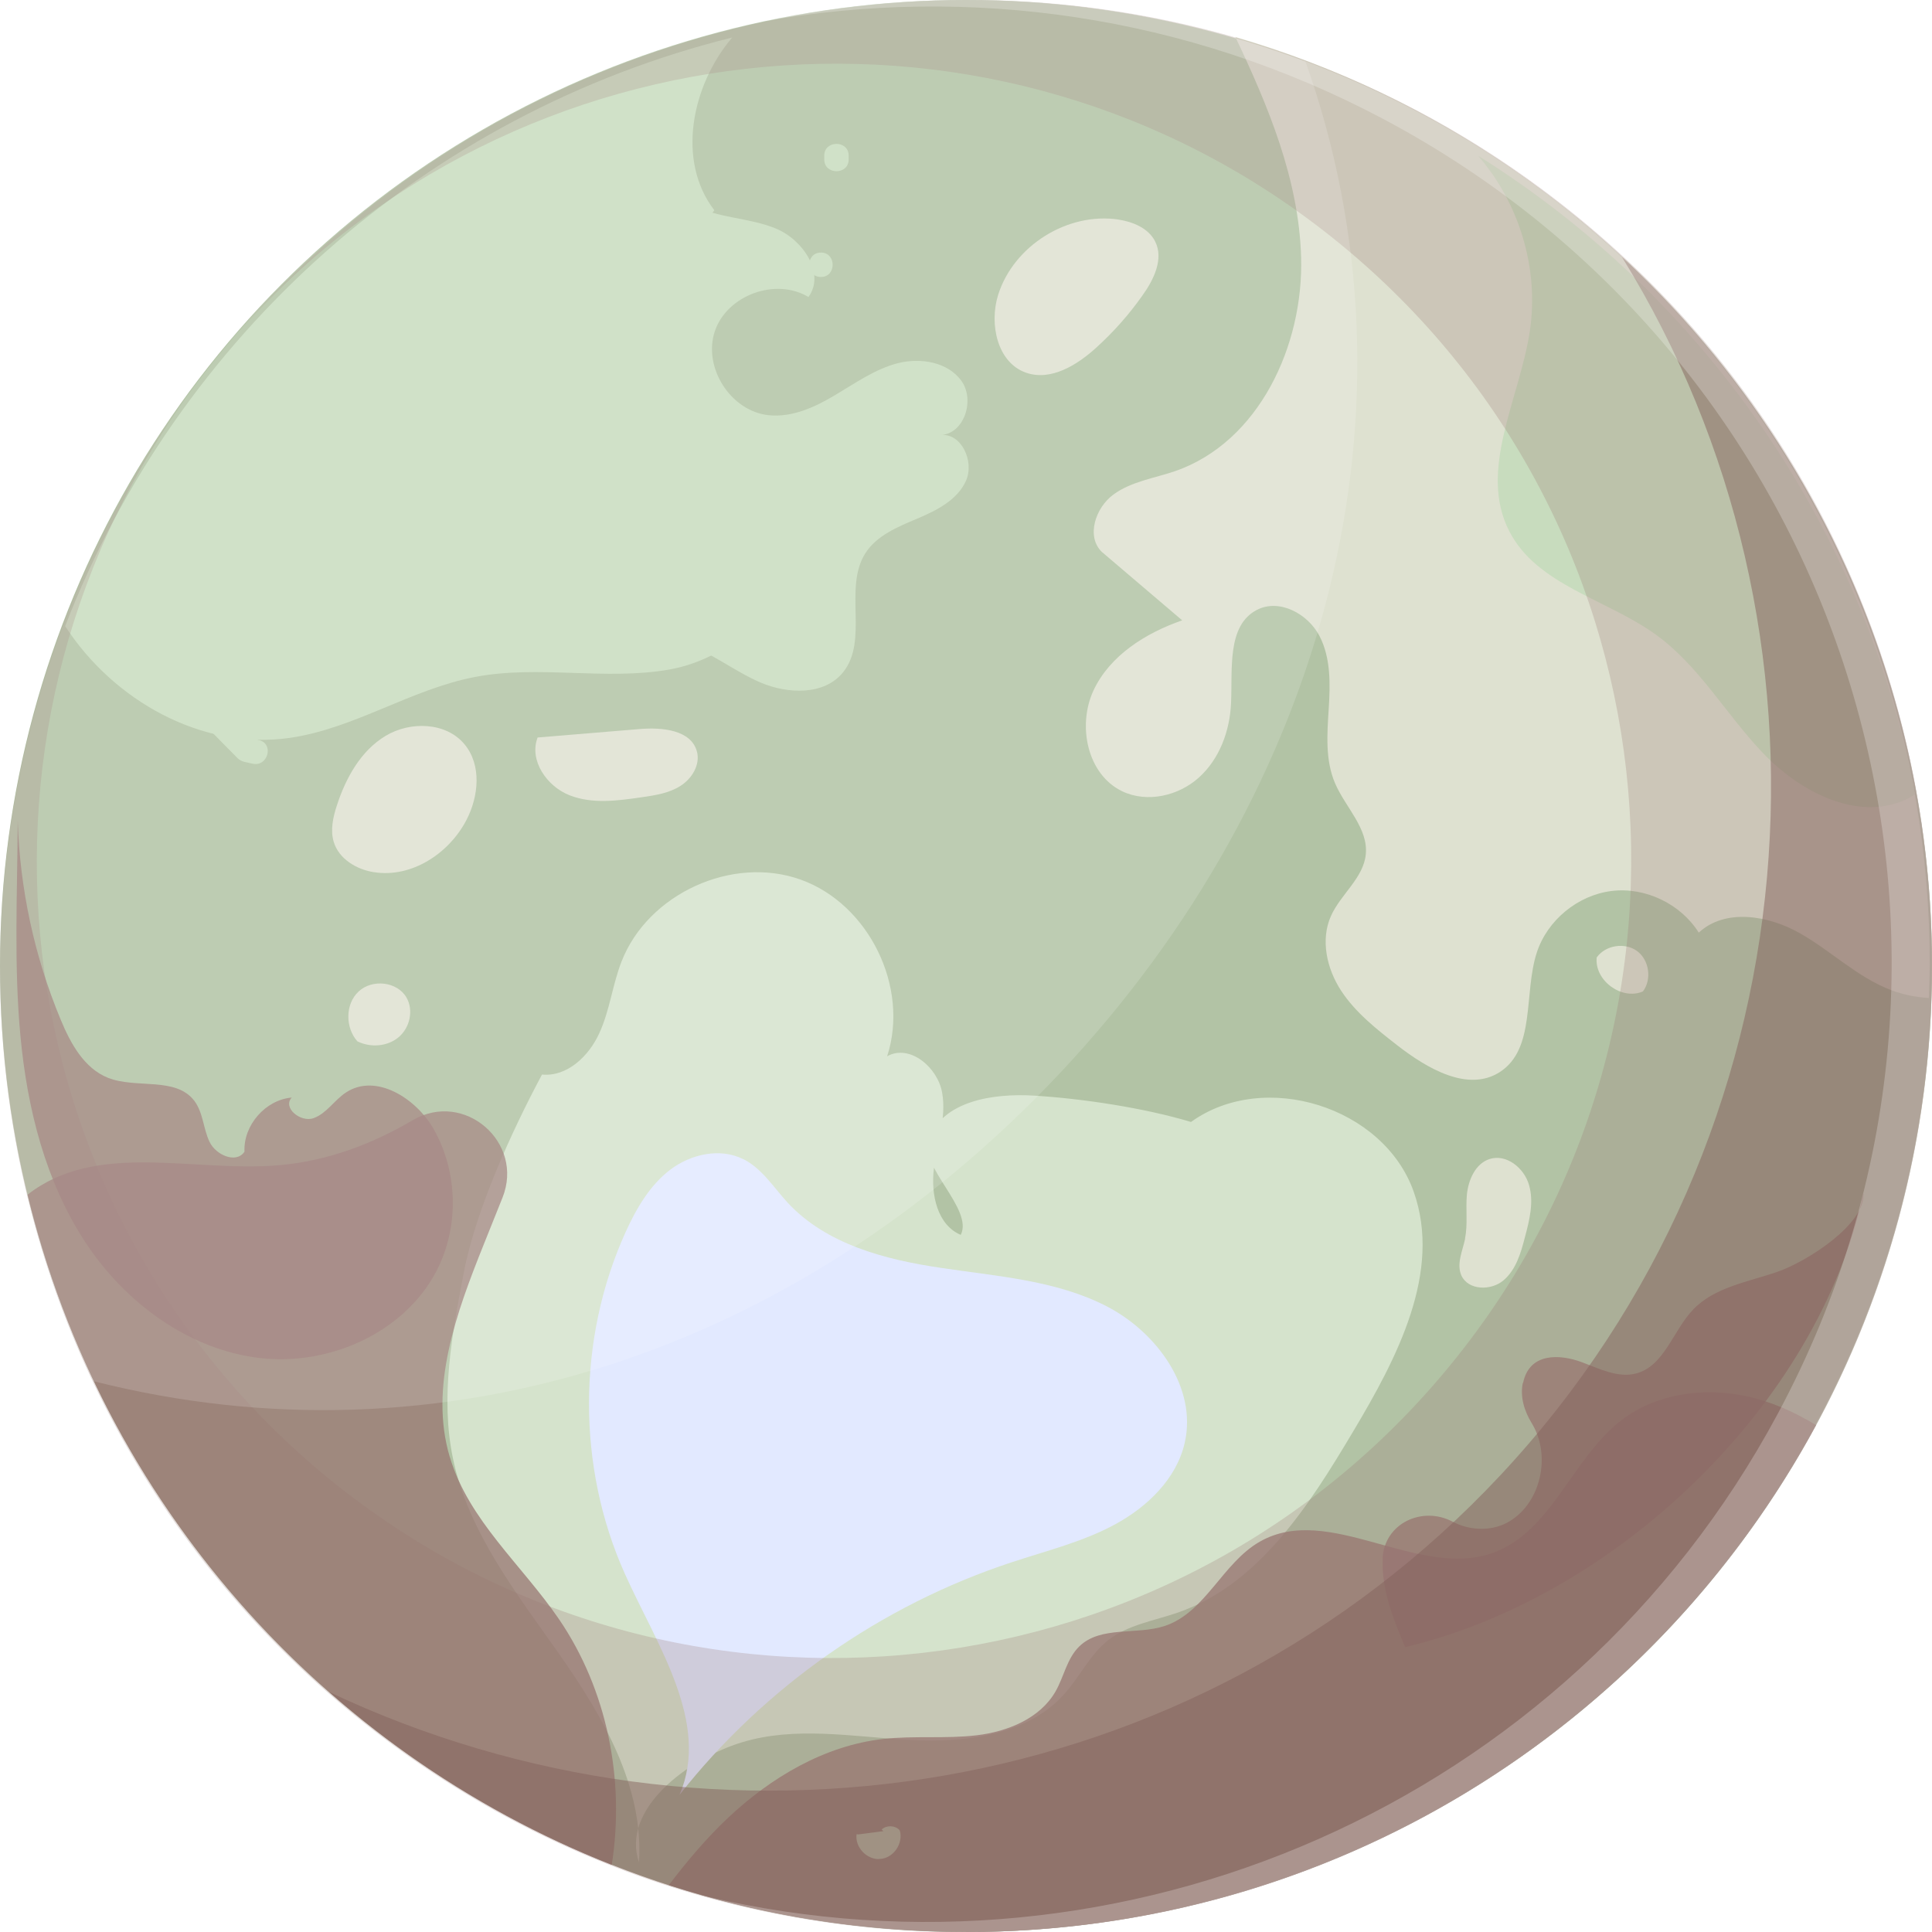
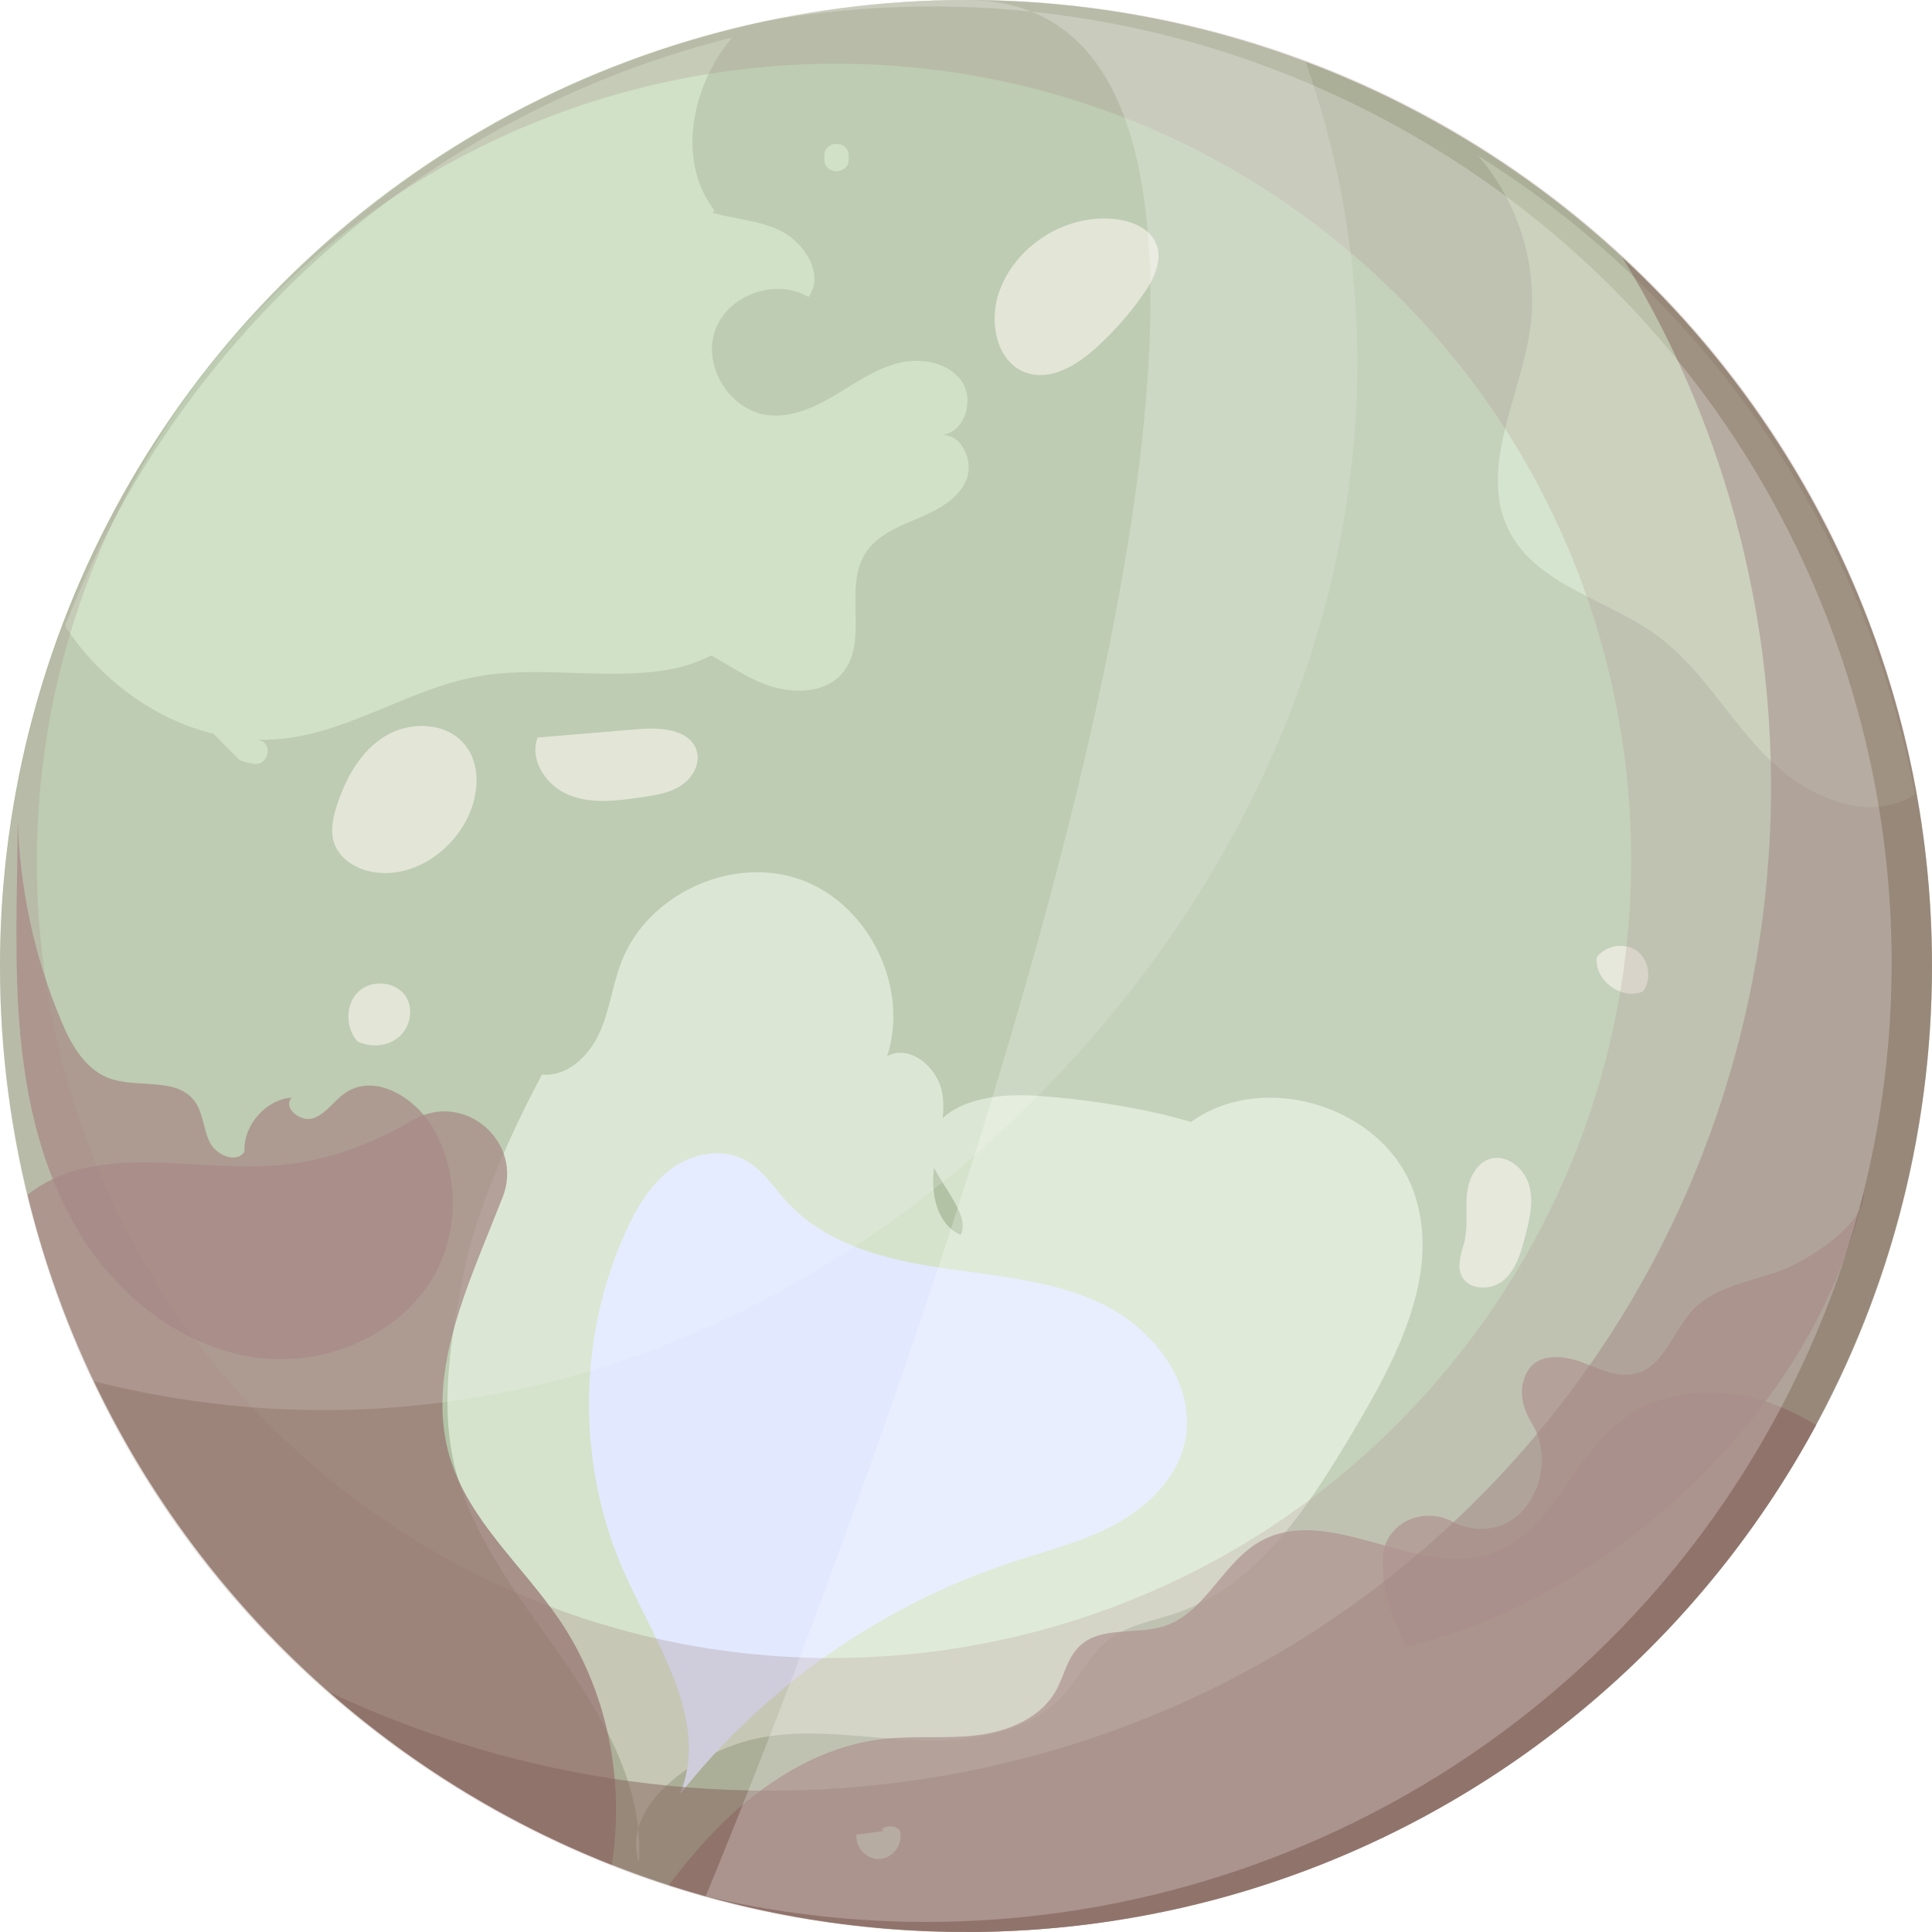
<svg xmlns="http://www.w3.org/2000/svg" viewBox="0 0 110 110">
  <defs>
    <style>
      .cls-1 {
        fill: #b2c3a5;
      }

      .cls-1, .cls-2, .cls-3, .cls-4, .cls-5, .cls-6, .cls-7, .cls-8, .cls-9, .cls-10, .cls-11, .cls-12 {
        stroke-width: 0px;
      }

      .cls-13 {
        mask: url(#mask);
      }

      .cls-14 {
        filter: url(#luminosity-noclip);
      }

      .cls-2 {
        fill: url(#radial-gradient);
        mix-blend-mode: multiply;
      }

      .cls-3 {
        opacity: .25;
      }

      .cls-3, .cls-10 {
        fill: #987671;
      }

      .cls-4 {
        mix-blend-mode: screen;
        opacity: .24;
      }

      .cls-4, .cls-6 {
        fill: #fff;
      }

      .cls-5 {
        fill: #d5e3cc;
      }

      .cls-6 {
        opacity: .15;
      }

      .cls-7 {
        fill: url(#_ÂÁ_Ï_ÌÌ_È_ËÂÌÚ_883);
        opacity: .49;
      }

      .cls-8 {
        fill: #e2e9ff;
      }

      .cls-9 {
        fill: #dee1d0;
      }

      .cls-10 {
        opacity: .75;
      }

      .cls-11 {
        fill: #85625c;
        opacity: .5;
      }

      .cls-15 {
        isolation: isolate;
      }

      .cls-12 {
        fill: #c8dcbe;
      }

      .cls-16 {
        mask: url(#mask-1);
      }
    </style>
    <filter id="luminosity-noclip" x="4.61" y="7.11" width="65.43" height="64.78" color-interpolation-filters="sRGB" filterUnits="userSpaceOnUse">
      <feFlood flood-color="#fff" result="bg" />
      <feBlend in="SourceGraphic" in2="bg" />
    </filter>
    <filter id="luminosity-noclip-2" x="4.61" y="-8105.01" width="65.43" height="32766" color-interpolation-filters="sRGB" filterUnits="userSpaceOnUse">
      <feFlood flood-color="#fff" result="bg" />
      <feBlend in="SourceGraphic" in2="bg" />
    </filter>
    <mask id="mask-1" x="4.61" y="-8105.01" width="65.43" height="32766" maskUnits="userSpaceOnUse" />
    <radialGradient id="radial-gradient" cx="-180.73" cy="-378.16" fx="-180.73" fy="-378.16" r="59.65" gradientTransform="translate(372.92 -195.24) rotate(-88.17) scale(.89 .91) skewX(12.18)" gradientUnits="userSpaceOnUse">
      <stop offset="0" stop-color="#fff" />
      <stop offset=".77" stop-color="#000" />
    </radialGradient>
    <mask id="mask" x="4.61" y="7.11" width="65.43" height="64.78" maskUnits="userSpaceOnUse">
      <g class="cls-14">
        <g class="cls-16">
          <path class="cls-2" d="M17.38,18.73c13.87-13.33,36.04-15.92,47.66-3.98,11.62,11.93,1.06,22.71-12.21,39.19-10.89,13.53-29.62,24.86-41.24,12.92C-.03,54.92,3.51,32.06,17.38,18.73Z" />
        </g>
      </g>
    </mask>
    <radialGradient id="_ÂÁ_Ï_ÌÌ_È_ËÂÌÚ_883" data-name="¡ÂÁ˚ÏˇÌÌ˚È „‡‰ËÂÌÚ 883" cx="-180.73" cy="-378.16" fx="-180.73" fy="-378.16" r="59.65" gradientTransform="translate(372.92 -195.24) rotate(-88.17) scale(.89 .91) skewX(12.18)" gradientUnits="userSpaceOnUse">
      <stop offset="0" stop-color="#fff" />
      <stop offset=".77" stop-color="#f3f9f7" />
    </radialGradient>
  </defs>
  <g class="cls-15">
    <g id="Layer_1" data-name="Layer 1">
      <g>
        <circle class="cls-1" cx="55" cy="55" r="55" />
        <path class="cls-12" d="M41.71,2.13C24.26,6.46,10.11,19.12,3.71,35.65c2.76,4.25,7.8,7.08,12.8,6.36,3.67-.53,6.91-2.78,10.55-3.47,3.63-.69,7.41.22,11.05-.42,3.64-.64,7.38-3.96,6.3-7.49-.57-1.85-2.26-3.08-3.51-4.56-3.3-3.88-3.4-10.11-.23-14.1-2.16-2.81-1.3-7.08.99-9.8.02-.02.03-.03.05-.05Z" />
        <path class="cls-5" d="M54.73,70.32c-1.36-.55-1.74-2.31-1.56-3.77.18-1.45.73-2.9.47-4.34-.25-1.44-1.85-2.79-3.13-2.07,1.28-3.93-1.04-8.67-4.93-10.06-3.89-1.39-8.69.81-10.19,4.66-.52,1.33-.67,2.79-1.27,4.09-.59,1.3-1.83,2.49-3.26,2.35-1.72,3.22-3.76,7.68-4.45,11.26-.67,3.5-1.35,7.11-.62,10.6.87,4.2,3.64,7.7,6.1,11.21,2.46,3.51,4.77,7.5,4.49,11.78-1.03-3.02,2.78-5.88,5.83-6.82s6.32-.33,9.51-.15c3.18.18,6.74-.23,8.87-2.6.89-.99,1.47-2.26,2.51-3.08,1.13-.88,2.62-1.1,3.97-1.57,4.62-1.61,7.48-6.12,9.98-10.32,2.49-4.17,5.06-9.06,3.44-13.64-1.71-4.84-8.51-6.97-12.68-3.97-2.66-.8-6.17-1.33-8.94-1.5-2.33-.14-5.21.3-6,2.5-.55,1.54,2.57,3.97,1.83,5.43Z" />
        <path class="cls-10" d="M25.61,82.96c-1.19-3.99.38-8.23,1.93-12.1.36-.89.71-1.78,1.07-2.67,1.26-3.15-2.18-6.13-5.11-4.41-2.37,1.39-4.92,2.34-7.69,2.57-4.86.4-10.32-1.4-14.24,1.67,4.24,17.47,16.8,31.66,33.26,38.16.76-4.83-.25-9.96-3.01-14-2.1-3.07-5.14-5.63-6.2-9.2Z" />
        <path class="cls-10" d="M55,110c20.91,0,39.1-11.67,48.4-28.86-1.23-.75-2.55-1.34-3.95-1.64-2.44-.53-5.15-.16-7.13,1.36-2.81,2.16-3.97,6.34-7.31,7.55-4.27,1.54-9.35-2.89-13.29-.63-2.11,1.21-3.09,4.02-5.39,4.79-1.61.54-3.66-.02-4.88,1.17-.7.68-.87,1.72-1.35,2.56-.88,1.54-2.73,2.29-4.49,2.5-1.76.21-3.56.01-5.33.21-3.34.38-6.39,2.19-8.84,4.5-1.24,1.17-2.33,2.47-3.36,3.82,5.33,1.72,11.01,2.66,16.91,2.66Z" />
        <path class="cls-12" d="M11.07,40.68c.55.55,1.09,1.1,1.64,1.66.27.28.55.55.82.83.21.22.57.24.85.31.87.2,1.24-1.13.37-1.34-.55-.13-.83-.55-1.22-.94-.49-.5-.98-.99-1.48-1.49-.63-.64-1.61.34-.98.98Z" />
-         <path class="cls-12" d="M42.39,15.62c.4-.29.82-.41,1.31-.3-.14-.34-.28-.68-.41-1.02-.09.16-.19.14-.35.08.17.22.34.45.51.67,0-.29,0-.57,0-.86-.07.16-.14.33-.2.49-.15-.01-.31-.03-.46-.05.68.56,1.67-.41.98-.98-.39-.32-.84-.4-1.29-.14-.54.31-.41,1.01-.4,1.54,0,.33.22.55.51.67.72.29,1.53-.06,1.91-.71.22-.38.03-.91-.41-1.02-.83-.2-1.68-.07-2.38.44-.71.52-.02,1.72.7,1.2Z" />
        <path class="cls-12" d="M46.93,8.86v.22c0,.89,1.39.89,1.39,0v-.22c0-.89-1.39-.89-1.39,0Z" />
-         <path class="cls-12" d="M46.74,15.77c.89,0,.89-1.39,0-1.39s-.89,1.39,0,1.39Z" />
        <g>
          <path class="cls-12" d="M48.9,104.44c-.08.66.53,1.31,1.19,1.26.66-.05,1.18-.77,1.01-1.41-.21-.22-.6-.23-.82-.03l-1.38.18Z" />
          <path class="cls-12" d="M50.03,105.85c-.33,0-.66-.15-.91-.41-.27-.29-.4-.65-.35-1.01l.28.04c-.03.27.07.56.28.78.21.22.49.35.77.33.27-.02.54-.18.71-.43.17-.24.24-.52.18-.78-.16-.14-.44-.14-.6,0l-.19-.21c.28-.25.75-.24,1.01.03l.03.06c.09.34.01.73-.21,1.05-.23.32-.56.52-.92.54-.02,0-.05,0-.07,0Z" />
        </g>
        <path class="cls-8" d="M42.31,65.99c1.07.53,1.73,1.61,2.54,2.49,2.2,2.37,5.55,3.24,8.74,3.71,3.19.48,6.52.7,9.39,2.17,2.87,1.47,5.2,4.65,4.47,7.8-.47,2.04-2.12,3.63-3.96,4.63-1.84,1-3.9,1.5-5.89,2.16-7.42,2.44-14.08,7.11-18.91,13.24,1.77-4.11-1.29-8.52-3.12-12.6-2.73-6.09-2.71-13.36.05-19.44.61-1.34,1.37-2.66,2.54-3.55,1.17-.89,2.83-1.26,4.14-.61Z" />
        <path class="cls-12" d="M38.79,36.55c-3.06-.98-6.3.43-9.42,1.23-3.11.81-7.12.66-8.68-2.15-1.48-2.66.23-6.01,2.42-8.12,2.19-2.11,4.97-3.76,6.35-6.47.95-1.85,1.13-3.99,1.39-6.05.26-2.07.66-4.21,1.95-5.85,1.29-1.64,3.72-2.56,5.52-1.52-1.31,1.02-.4,3.27,1.07,4.04,1.47.77,3.24.72,4.78,1.35,1.54.63,2.84,2.56,1.86,3.9-1.86-1.12-4.64-.11-5.33,1.95-.69,2.06.9,4.55,3.06,4.78,1.33.14,2.63-.45,3.78-1.14,1.15-.68,2.27-1.48,3.57-1.82,1.3-.33,2.87-.07,3.64,1.02.77,1.1.14,3.01-1.2,3.07,1.19-.13,1.94,1.5,1.45,2.6-.49,1.1-1.67,1.69-2.78,2.16-1.11.47-2.31.96-2.95,1.97-1.26,1.98.21,4.97-1.28,6.79-1.07,1.31-3.13,1.23-4.69.57-1.55-.67-2.9-1.79-4.51-2.3Z" />
-         <path class="cls-9" d="M70.33,2.09c1.9,4,3.62,8.14,3.75,12.54.15,5.04-2.4,10.53-7.16,12.19-1.19.41-2.51.59-3.53,1.34s-1.56,2.38-.66,3.26l4.58,3.9c-2.08.72-4.12,2-5.05,3.99-.93,2-.36,4.78,1.63,5.74,1.42.68,3.21.27,4.38-.79,1.17-1.06,1.75-2.65,1.82-4.22.09-1.94-.25-4.43,1.48-5.32,1.27-.65,2.89.22,3.55,1.48.66,1.26.62,2.76.53,4.18-.09,1.42-.2,2.9.36,4.21.59,1.38,1.91,2.58,1.75,4.07-.14,1.34-1.43,2.26-1.98,3.49-.61,1.36-.24,3.01.58,4.26s2.02,2.19,3.2,3.11c1.7,1.32,4.02,2.68,5.83,1.52,2.06-1.33,1.35-4.48,2.11-6.81.6-1.84,2.33-3.26,4.25-3.5,1.92-.24,3.94.73,4.97,2.37,1.51-1.4,3.97-.98,5.75.03,1.79,1.01,3.3,2.53,5.22,3.25.69.26,1.41.4,2.13.44.02-.65.05-1.29.05-1.94,0-25.01-16.7-46.11-39.55-52.78Z" />
        <path class="cls-12" d="M84.16,8.87c2.35,2.71,3.48,6.45,2.94,10-.59,3.86-2.95,7.9-1.17,11.37,1.58,3.09,5.56,3.87,8.37,5.91,2.45,1.78,3.98,4.53,6.07,6.72,2.09,2.19,5.31,3.89,8.08,2.68.21-.09.39-.21.58-.33-2.89-15.31-12.12-28.37-24.87-36.35Z" />
        <path class="cls-10" d="M1.01,46.73c.12,3.88.95,7.73,2.44,11.31.56,1.36,1.34,2.79,2.71,3.33,1.62.63,3.84-.08,4.9,1.3.51.67.51,1.59.87,2.34.36.76,1.53,1.26,1.99.56-.07-1.5,1.19-2.95,2.69-3.08-.54.58.51,1.44,1.25,1.17.74-.27,1.18-1.03,1.84-1.46,1.7-1.12,4,.33,5,2.1,1.31,2.32,1.44,5.27.33,7.7-1.71,3.74-6.15,5.8-10.24,5.32-4.08-.48-7.7-3.18-9.95-6.62s-3.28-7.56-3.67-11.65c-.39-4.09-.18-8.22-.16-12.33Z" />
        <path class="cls-10" d="M86.72,78.73c.36-1.73,2.09-1.64,3.35-1.17,1,.37,2.05.91,3.08.64,1.61-.42,2.1-2.44,3.25-3.64,1.22-1.28,3.13-1.57,4.8-2.15,1.68-.58,5.04-2.72,4.9-4.49-2.58,12.05-14.11,23.02-26.1,25.86-.65-1.56-1.31-3.18-1.28-4.87,0-.07,0-.13,0-.2.11-1.97,2.25-2.99,3.99-2.07.93.49,2.12.56,3.07.07,1.93-1.01,2.58-3.81,1.43-5.68-.42-.69-.67-1.49-.51-2.28Z" />
        <path class="cls-9" d="M21.31,49.66c2.12.33,4.25-1.06,5.24-2.96.71-1.35.88-3.14-.1-4.32-1.05-1.27-3.09-1.33-4.5-.48-1.41.85-2.26,2.39-2.77,3.96-.22.67-.38,1.4-.18,2.07.29.97,1.3,1.58,2.3,1.73Z" />
        <path class="cls-9" d="M63.68,12.5c-2.9-.43-5.97,1.49-6.85,4.29-.52,1.66-.05,3.86,1.59,4.43,1.41.49,2.9-.43,4-1.43.98-.89,1.86-1.88,2.62-2.96.65-.9,1.23-2.09.73-3.08-.38-.76-1.26-1.12-2.1-1.25Z" />
        <path class="cls-9" d="M39.68,42.79c-.33-1.24-2-1.39-3.27-1.28-1.93.16-3.87.32-5.8.48-.5,1.3.52,2.78,1.82,3.29s2.74.31,4.12.11c.76-.11,1.55-.23,2.2-.65.65-.41,1.13-1.21.93-1.95Z" />
        <path class="cls-9" d="M83.42,70.52c-.15.71-.51,1.45-.21,2.11.39.84,1.68.87,2.39.27.71-.6.99-1.55,1.22-2.45.26-.97.52-2,.24-2.97-.27-.97-1.29-1.8-2.25-1.49-.8.26-1.2,1.17-1.29,2.01-.08.84.06,1.7-.11,2.52Z" />
        <path class="cls-9" d="M90.91,54.51c-.14,1.31,1.42,2.46,2.63,1.94.52-.69.36-1.79-.33-2.3-.69-.51-1.79-.34-2.29.35Z" />
        <path class="cls-9" d="M20.35,59.29c.75.37,1.71.3,2.35-.24.64-.54.86-1.54.44-2.26-.53-.91-1.95-1.06-2.72-.34-.77.71-.77,2.06-.07,2.84Z" />
        <path class="cls-3" d="M13.53,18.97C29.44.96,56.84-1.62,75.81,13.49c19.59,15.6,22.78,44.15,7.14,63.77-15.64,19.62-44.2,22.88-63.79,7.28C.19,69.43-3.41,42.16,10.61,22.63-6.71,46.32-2.45,79.63,20.67,98.05c23.73,18.91,58.34,14.96,77.3-8.82,18.96-23.77,15.08-58.37-8.65-77.28C66.2-6.47,32.76-3.19,13.53,18.97Z" />
        <path class="cls-11" d="M18.74,96.33c9.68,8.5,22.37,13.67,36.26,13.67,30.38,0,55-24.62,55-55,0-15.95-6.8-30.31-17.65-40.36,13.08,21.13,11.24,49.93-6.92,69.35-17.52,18.74-44.68,22.75-66.7,12.34Z" />
        <path class="cls-6" d="M20.11,12.49C7.85,22.65.04,37.98,0,55.13c.02,8.41,1.93,16.38,5.33,23.51,19.77,5.01,39.97-1.58,54.96-17.48,15.35-16.29,21.01-38.06,14.04-57.65C68.31,1.24,61.8,0,55,0,41.75,0,29.6,4.69,20.11,12.49Z" />
        <g class="cls-13">
          <path class="cls-7" d="M17.38,18.73c13.87-13.33,36.04-15.92,47.66-3.98,11.62,11.93,1.06,22.71-12.21,39.19-10.89,13.53-29.62,24.86-41.24,12.92C-.03,54.92,3.51,32.06,17.38,18.73Z" />
        </g>
-         <path class="cls-4" d="M40.18,107.96c4.72,1.32,9.68,2.04,14.82,2.04,30.38,0,55-24.62,55-55S85.38,0,55,0C51.04,0,47.18.43,43.46,1.22c11.65-2.07,24.05-.41,35.29,5.55,26.68,14.15,36.74,47.16,22.46,73.74-12,22.34-37.39,33.04-61.02,27.46Z" />
+         <path class="cls-4" d="M40.18,107.96S85.38,0,55,0C51.04,0,47.18.43,43.46,1.22c11.65-2.07,24.05-.41,35.29,5.55,26.68,14.15,36.74,47.16,22.46,73.74-12,22.34-37.39,33.04-61.02,27.46Z" />
      </g>
    </g>
  </g>
</svg>